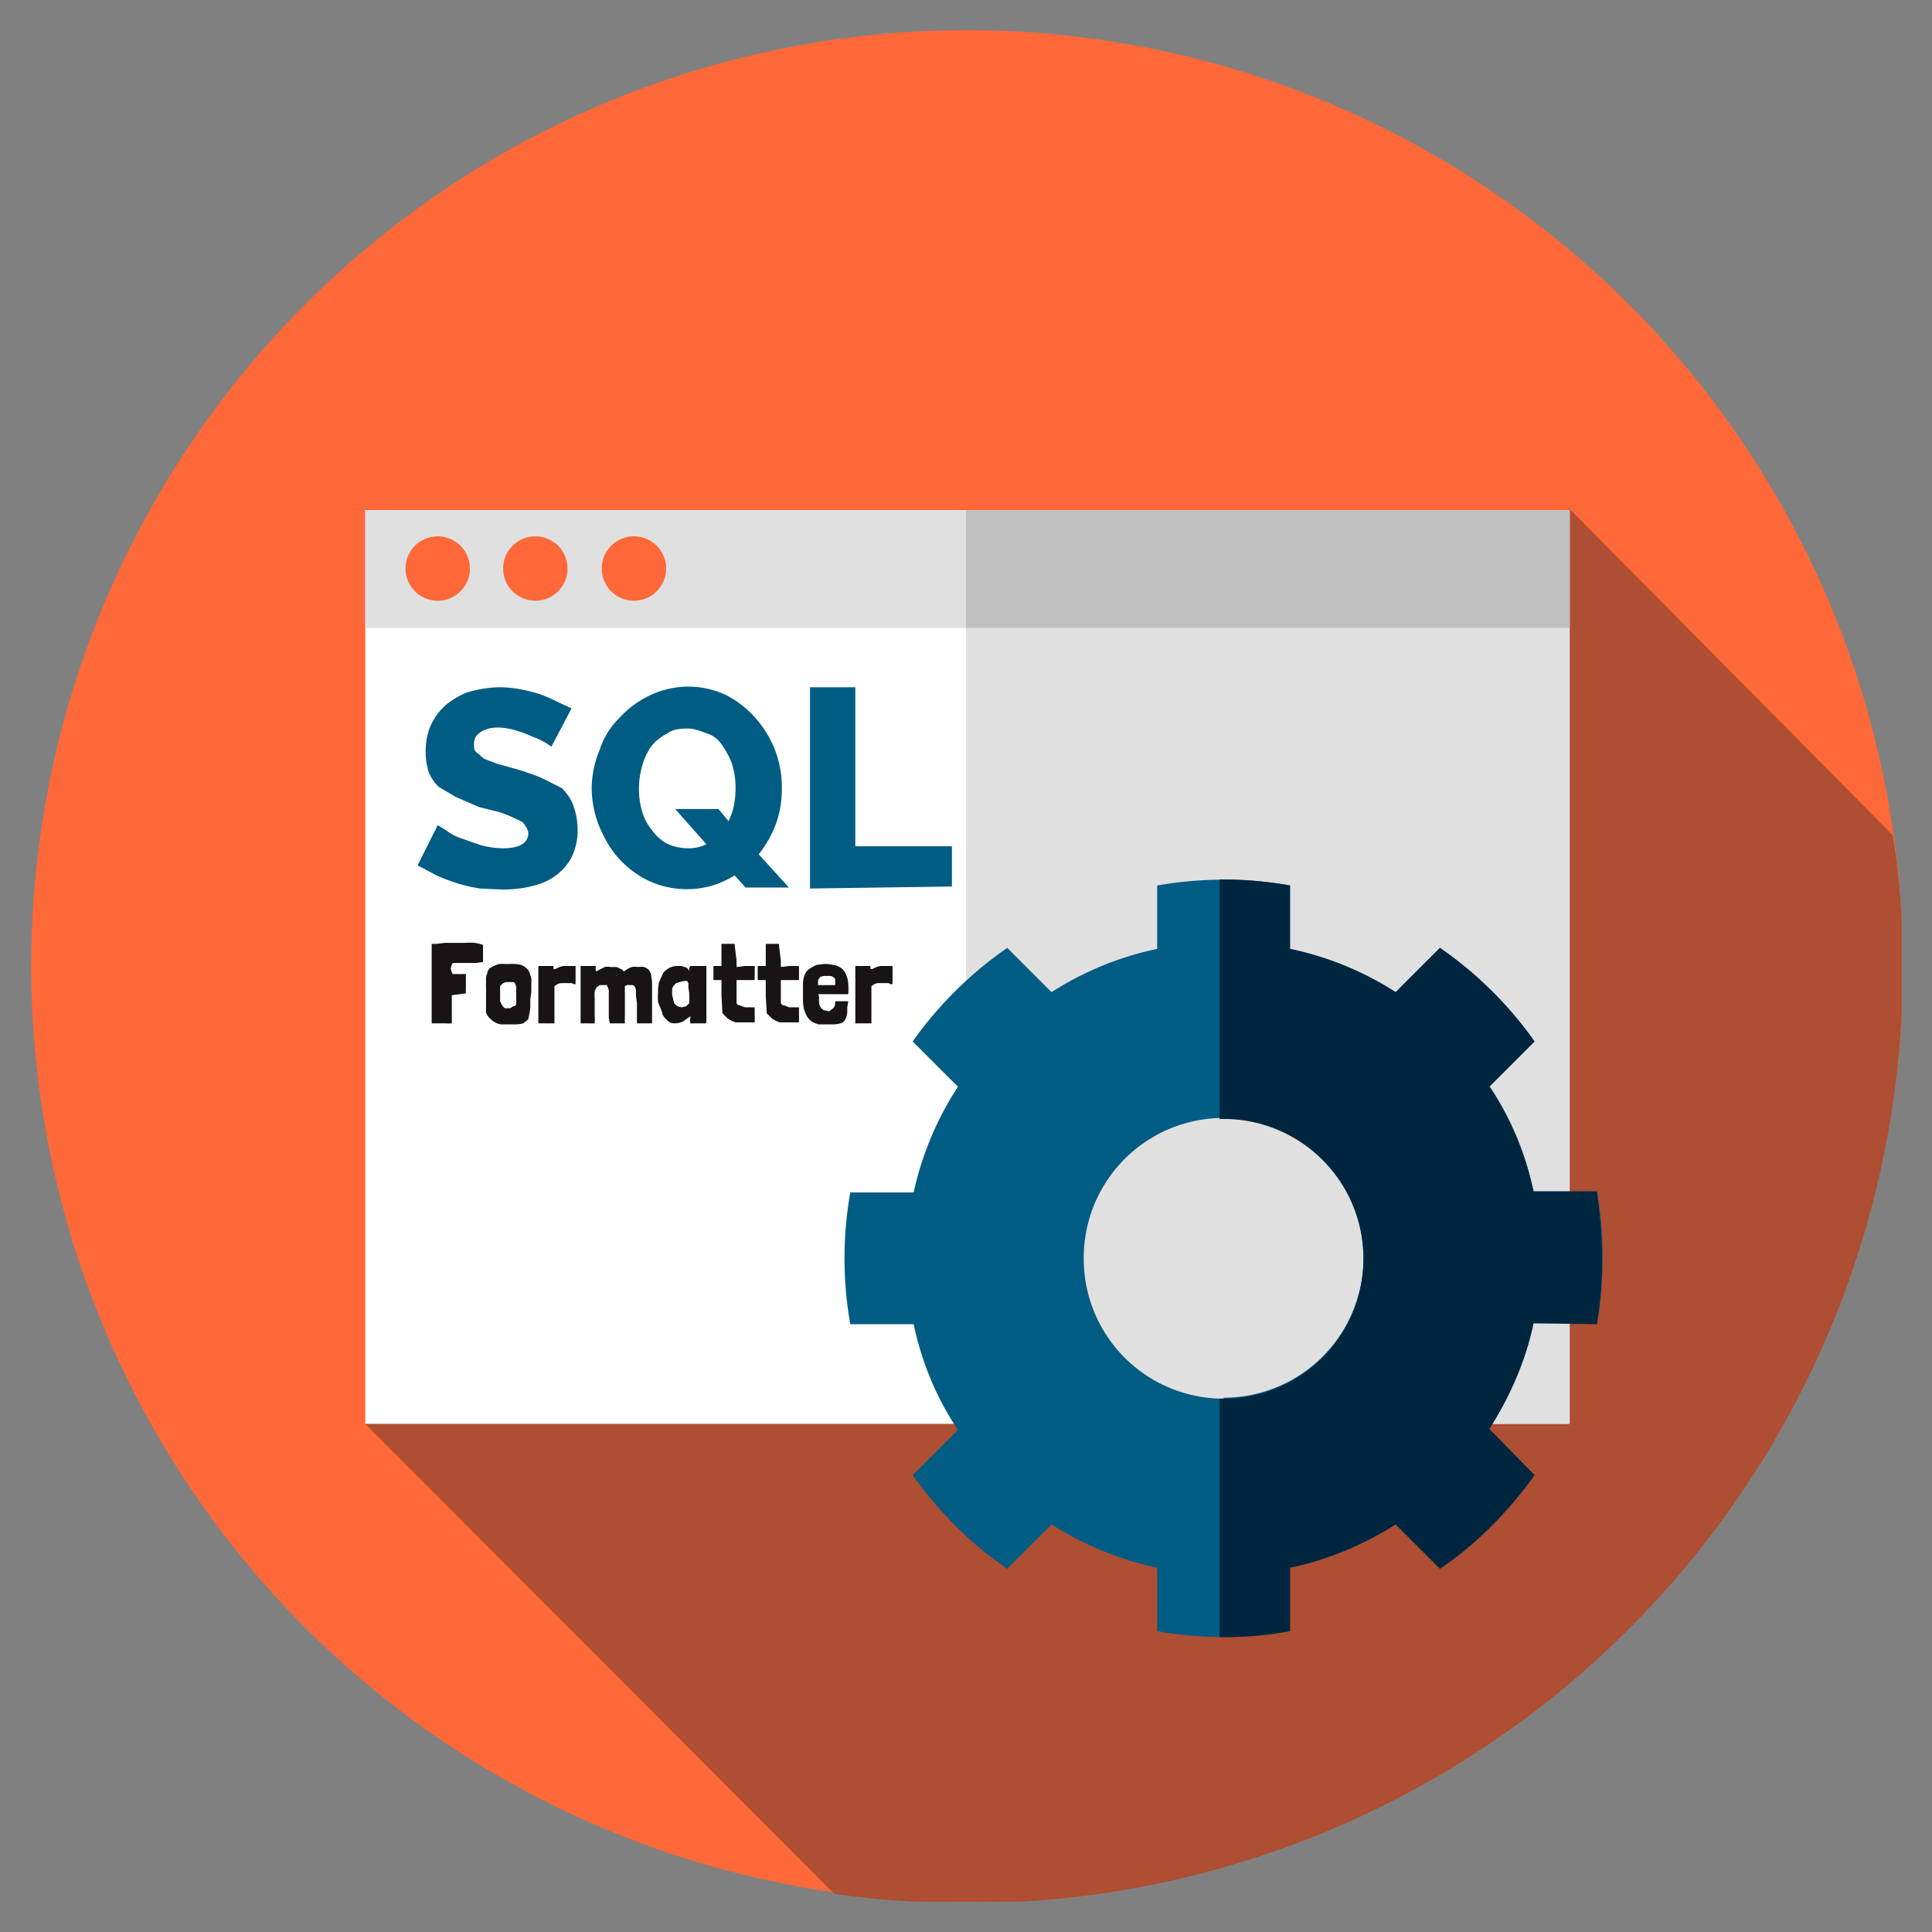
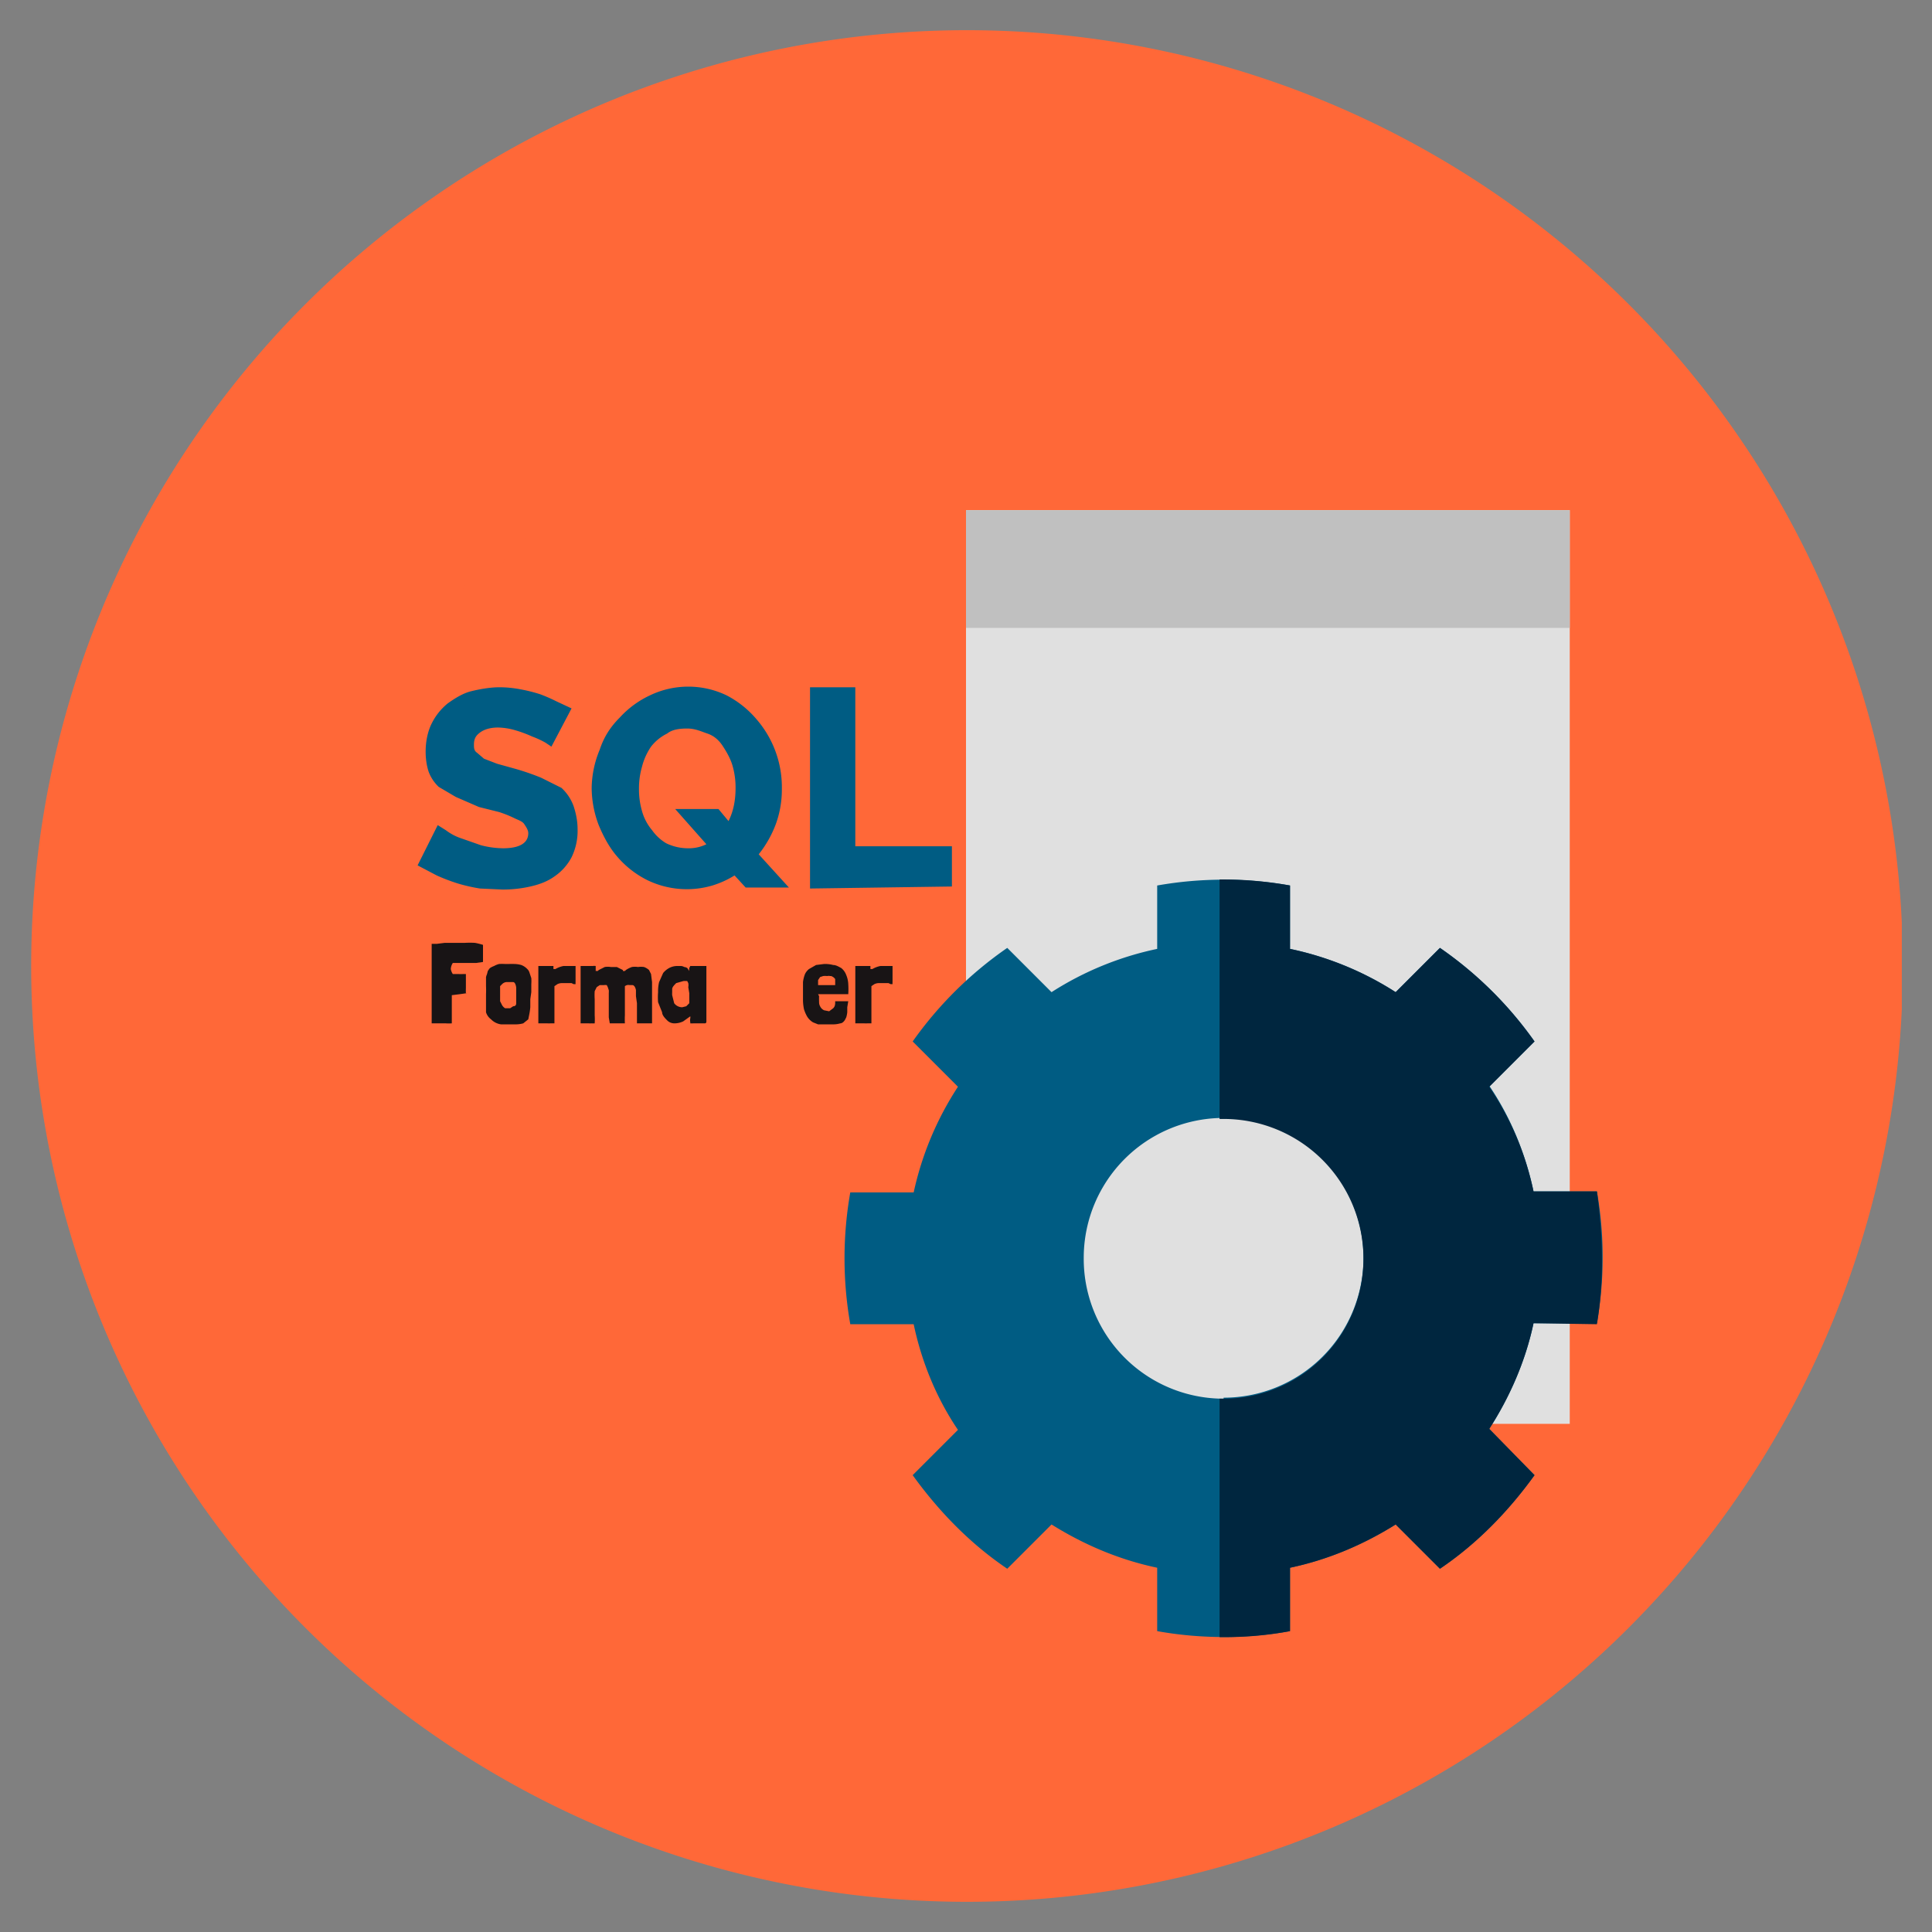
<svg xmlns="http://www.w3.org/2000/svg" xmlns:xlink="http://www.w3.org/1999/xlink" preserveAspectRatio="xMidYMid meet" viewBox="0 0 1920 1920" zoomAndPan="magnify">
  <rect x="0" y="0" width="1920" height="1920" fill="#808080" stroke="none" />
  <defs>
    <clipPath id="a">
      <path d="M30 30h1860v1860H30zm0 0" clip-rule="nonzero" />
    </clipPath>
    <clipPath id="b">
-       <path d="M360 500h1530v1390H360zm0 0" clip-rule="nonzero" />
-     </clipPath>
+       </clipPath>
    <path d="M550 964V960h-15v57h9a23 23 0 00 3 0h4V980l3-2a11 11 0 01 4-1h10l2 1h2a35 35 0 01 0-3V960H560a25 25 0 00-8 3H550zm0 0" id="c" />
-     <path d="M730 938h-13V960h-8v14h8V990l1 17 5 5a28 28 0 00 8 4H750v-3a20 20 0 00 0-4v-8a30 30 0 01-5 0 36 36 0 01-5 0l-5-2c-2 0-2-1-3-2v-23H750V970a32 32 0 00 0-4 33 33 0 00 0-4V960h-10l-8 1v-6zm0 0" id="d" />
  </defs>
  <g clip-path="url(#a)">
    <path d="M1891 960a930 930 0 11-1860 0 930 930 0 01 1860 0zm0 0" fill="#ff6838" />
  </g>
  <g clip-path="url(#b)">
    <path d="M1891 960c0-44-3-88-10-130L1560 506 363 1415l466 467a930 930 0 00 1062-920zm0 0" fill="#ae4e32" />
  </g>
-   <path d="M363 1415h1196V507H363zm0 0" fill="#fff" />
  <g fill="#e0e0e0">
    <path d="M960 1415h600V507H960zm0 0" />
-     <path d="M363 624h1196V507H363zm0 0" />
  </g>
  <path d="M960 624h600V507H960zm0 0" fill="silver" />
  <path d="M467 565a32 32 0 11-32-32 32 32 0 01 32 32zm97 0a32 32 0 11-32-32 32 32 0 01 32 32zm98 0a32 32 0 11-33-32 32 32 0 01 33 32zm0 0" fill="#ff6838" />
  <path d="m1480 1080 45-45a378 378 0 00-94-93l-44 44a313 313 0 00-105-43V880a379 379 0 00-132 0v63a313 313 0 00-105 43l-44-44a379 379 0 00-94 93l45 45a313 313 0 00-44 105h-63a378 378 0 00 0 131h63c8 38 23 74 44 105l-45 45c26 36 57 68 94 93l44-44c32 20 67 35 105 43v63a375 375 0 00 132 0v-63c38-8 73-23 105-43l44 44c37-25 68-57 94-93L1480 1420c20-31 36-67 44-105h63a379 379 0 00 0-131h-63c-8-38-23-74-44-105zm-264 310a139 139 0 01-139-140 139 139 0 01 140-139 139 139 0 01 138 140 139 139 0 01-139 138zm0 0" fill="#005c83" />
  <path d="M1587 1316a375 375 0 00 5-66c0-22-2-44-5-66h-63c-8-38-23-73-44-104l45-45a378 378 0 00-94-93l-44 44a313 313 0 00-105-43V880a379 379 0 00-66-6h-4v238h4a139 139 0 01 139 138 139 139 0 01-139 140h-4v237h4c23 0 45-2 66-6v-63c38-8 73-23 105-43l44 44c37-25 68-57 94-93L1480 1420c20-31 36-67 44-105zm0 0" fill="#00263f" />
  <path d="m548 742-6-4a90 90 0 00-13-6 124 124 0 00-16-6 65 65 0 00-18-3c-8 0-14 2-18 5s-6 6-6 12c0 3 0 6 3 8l7 6 13 5 18 5a246 246 0 01 26 9l20 10a46 46 0 01 12 18c2 6 4 14 4 23a60 60 0 01-6 28 53 53 0 01-17 19c-7 5-15 8-24 10a121 121 0 01-28 3l-22-1a170 170 0 01-22-5 190 190 0 01-21-8l-19-10 20-40 8 5c4 3 9 6 15 8l20 7a90 90 0 00 22 3c16 0 25-5 25-15 0-3-2-6-4-9s-6-4-10-6a114 114 0 00-15-6l-20-5-23-10-17-10a40 40 0 01-10-15c-2-6-3-13-3-20 0-10 2-20 6-28a60 60 0 01 16-20c7-5 15-10 23-12s19-4 28-4a109 109 0 01 21 2 153 153 0 01 20 5 163 163 0 01 16 7l15 7zM730 870a94 94 0 01-22 10 90 90 0 01-64-5 95 95 0 01-30-23c-8-9-14-20-19-32a105 105 0 01-7-37 102 102 0 01 8-38c4-12 10-22 20-32a95 95 0 01 30-22 88 88 0 01 76 0 98 98 0 01 30 24 103 103 0 01 25 69 100 100 0 01-6 35 110 110 0 01-17 30l30 33h-43zm-47-27a40 40 0 00 19-4l-31-35h43l10 12c5-10 7-21 7-33a78 78 0 00-3-22c-2-7-6-14-10-20s-9-10-15-12-12-5-20-5-15 1-20 5a46 46 0 00-16 13 63 63 0 00-9 20 78 78 0 00-3 22 78 78 0 00 3 22 50 50 0 00 10 19 46 46 0 00 14 13 50 50 0 00 21 5zm122 40v-200H850v158h96v40zm0 0" fill="#005c83" />
  <g fill="#181415">
    <path d="M463 987a58 58 0 01 0-5v-14H460a38 38 0 01-4 0H450a13 13 0 01-2-5 12 12 0 01 2-6h23l7-1v-17a64 64 0 00-8-2 90 90 0 00-10 0h-20l-8 1h-5v79h14a46 46 0 00 6 0v-28l8-1 7-1zm22-23-1 4a20 20 0 00-1 3v9a86 86 0 01 0 8v18a14 14 0 00 5 7 17 17 0 00 10 5h15a30 30 0 00 7-1l5-4 1-5a65 65 0 00 1-7v-8l1-7v-8a43 43 0 00 0-6l-2-6a8 8 0 00-2-3 16 16 0 00-6-4 27 27 0 00-7-1 44 44 0 00-5 0h-4a53 53 0 00-6 0 20 20 0 00-5 2 20 20 0 00-4 2 8 8 0 00-2 3zm14 14a7 7 0 01 4-2h7c2 0 3 4 3 6v15c0 2-1 3-3 3l-3 2h-5a9 9 0 01-3-3l-2-4V980l2-2zm0 0" />
    <use xlink:href="#c" />
    <path d="M592 966V960a10 10 0 00-3 0 20 20 0 00-2 0h-10v57h8a18 18 0 00 3 0 27 27 0 00 3 0 60 60 0 00 0-8v-16a60 60 0 01 0-8l2-4 3-2h4a11 11 0 01 3 0l1 2 1 3a18 18 0 01 0 3v24l1 6h15a80 80 0 01 0-8V980a11 11 0 01 2-1 7 7 0 01 3 0 7 7 0 01 2 0h1a4 4 0 01 2 2 10 10 0 01 1 3v6l1 7v20h15v-41l-1-8-2-4a15 15 0 00-5-3 21 21 0 00-6 0 18 18 0 00-6 0 25 25 0 00-6 3l-1 1a10 10 0 00-2 0 8 8 0 00 0-1l-6-3h-6a18 18 0 00-6 0l-6 3a11 11 0 01-1 1 6 6 0 00-2 0zm110-6h-15a5 5 0 00-1 0l-1 2a9 9 0 00 0 3l-2-3a7 7 0 00-3-1 8 8 0 00-3-1h-4a17 17 0 00-8 2 20 20 0 00-6 5l-4 9a38 38 0 00-1 10 60 60 0 00 0 10l4 10c0 3 3 6 5 8a10 10 0 00 7 3 20 20 0 00 9-2l7-5a7 7 0 01 0 2 10 10 0 00 0 4v1a21 21 0 00 3 0H700c1 0 2 0 2-2V960zm-34 23c0-2 2-4 4-6l7-2a17 17 0 01 4 0l1 2a10 10 0 01 0 4l1 6v10l-3 3-4 1a10 10 0 01-8-4l-2-8a26 26 0 01 0-3v-3zm0 0" />
    <use xlink:href="#d" />
    <use xlink:href="#d" x="44" />
    <path d="M813 988a34 34 0 00 3 0h27a78 78 0 00 0-10 26 26 0 00-2-9 16 16 0 00-5-7c-2-1-5-3-8-3a32 32 0 00-9-1l-8 1-7 4a14 14 0 00-4 5 33 33 0 00-2 8v18a46 46 0 00 1 9 36 36 0 00 3 7 17 17 0 00 6 6l5 2h15a25 25 0 00 7-1c2 0 4-2 5-4l1-2a27 27 0 00 1-5v-5l1-6H830c0 3 0 5-2 7l-4 3-5-1a8 8 0 01-4-4 8 8 0 01-1-4 74 74 0 01 0-6zm13-18a8 8 0 01 4 3v6h-17v-5l2-3 3-1a14 14 0 01 4 0 6 6 0 01 3 0 6 6 0 01 1 0zm0 0" />
    <use xlink:href="#c" x="315" />
  </g>
</svg>